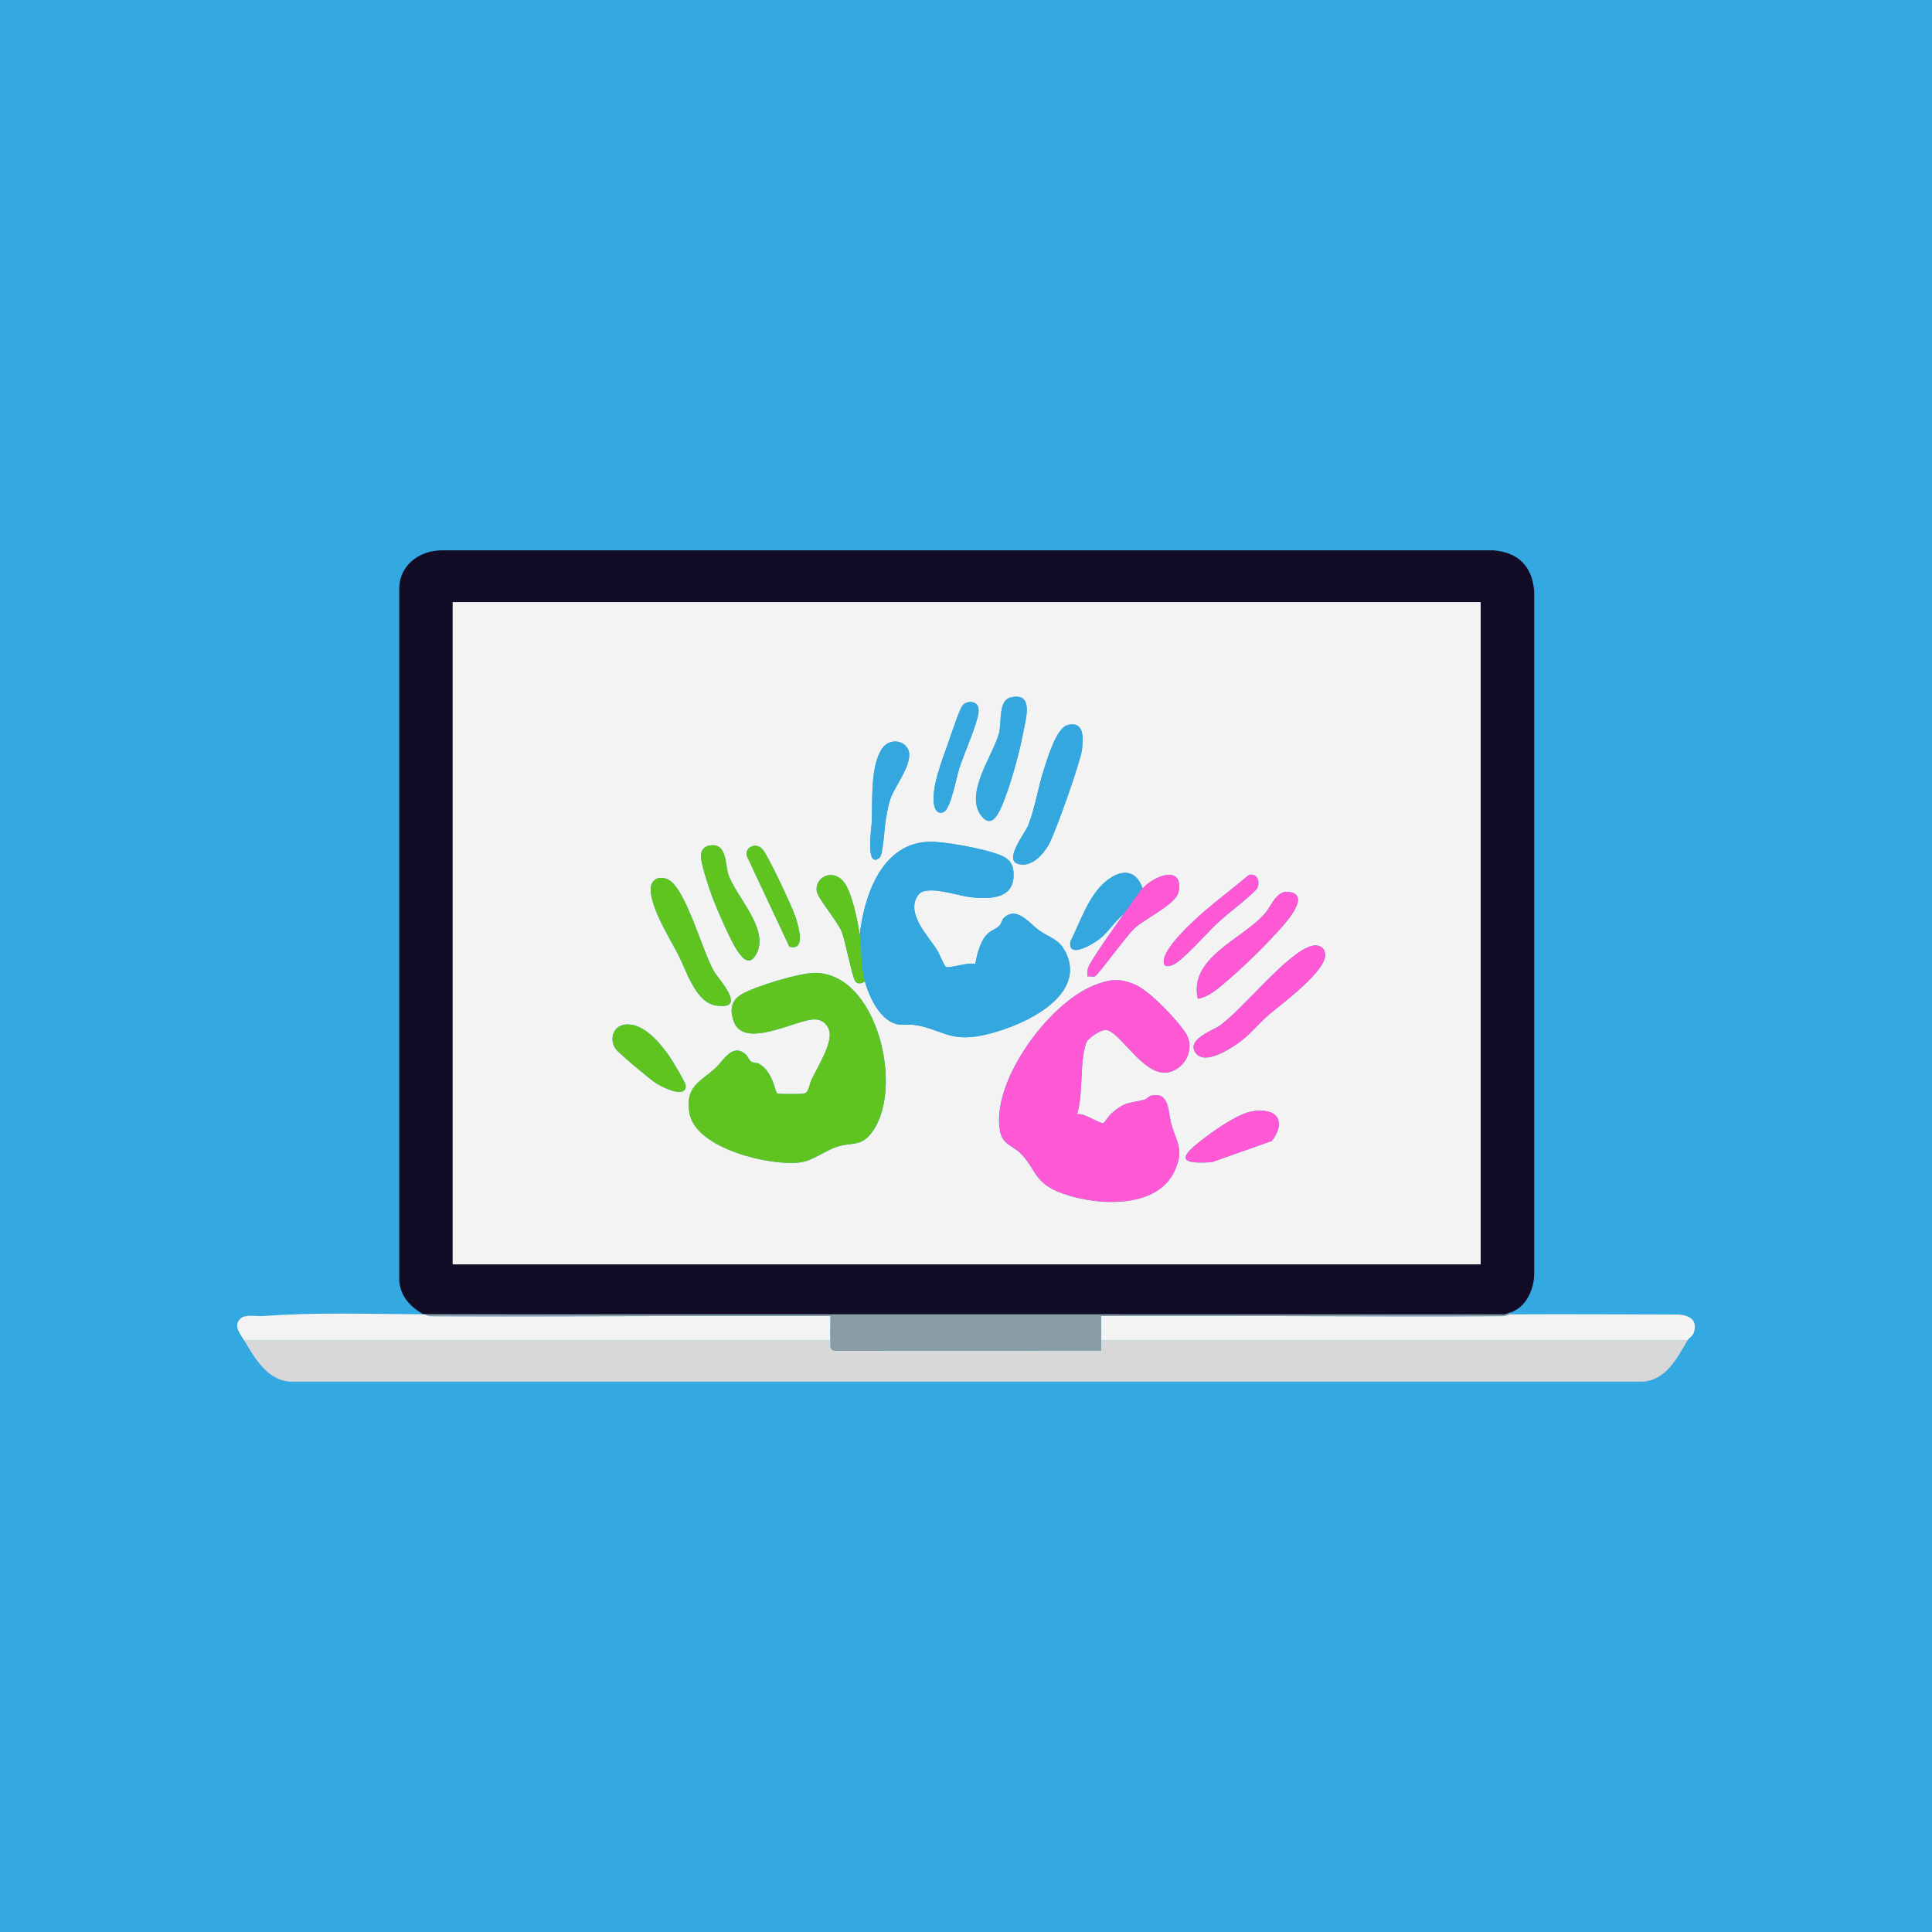
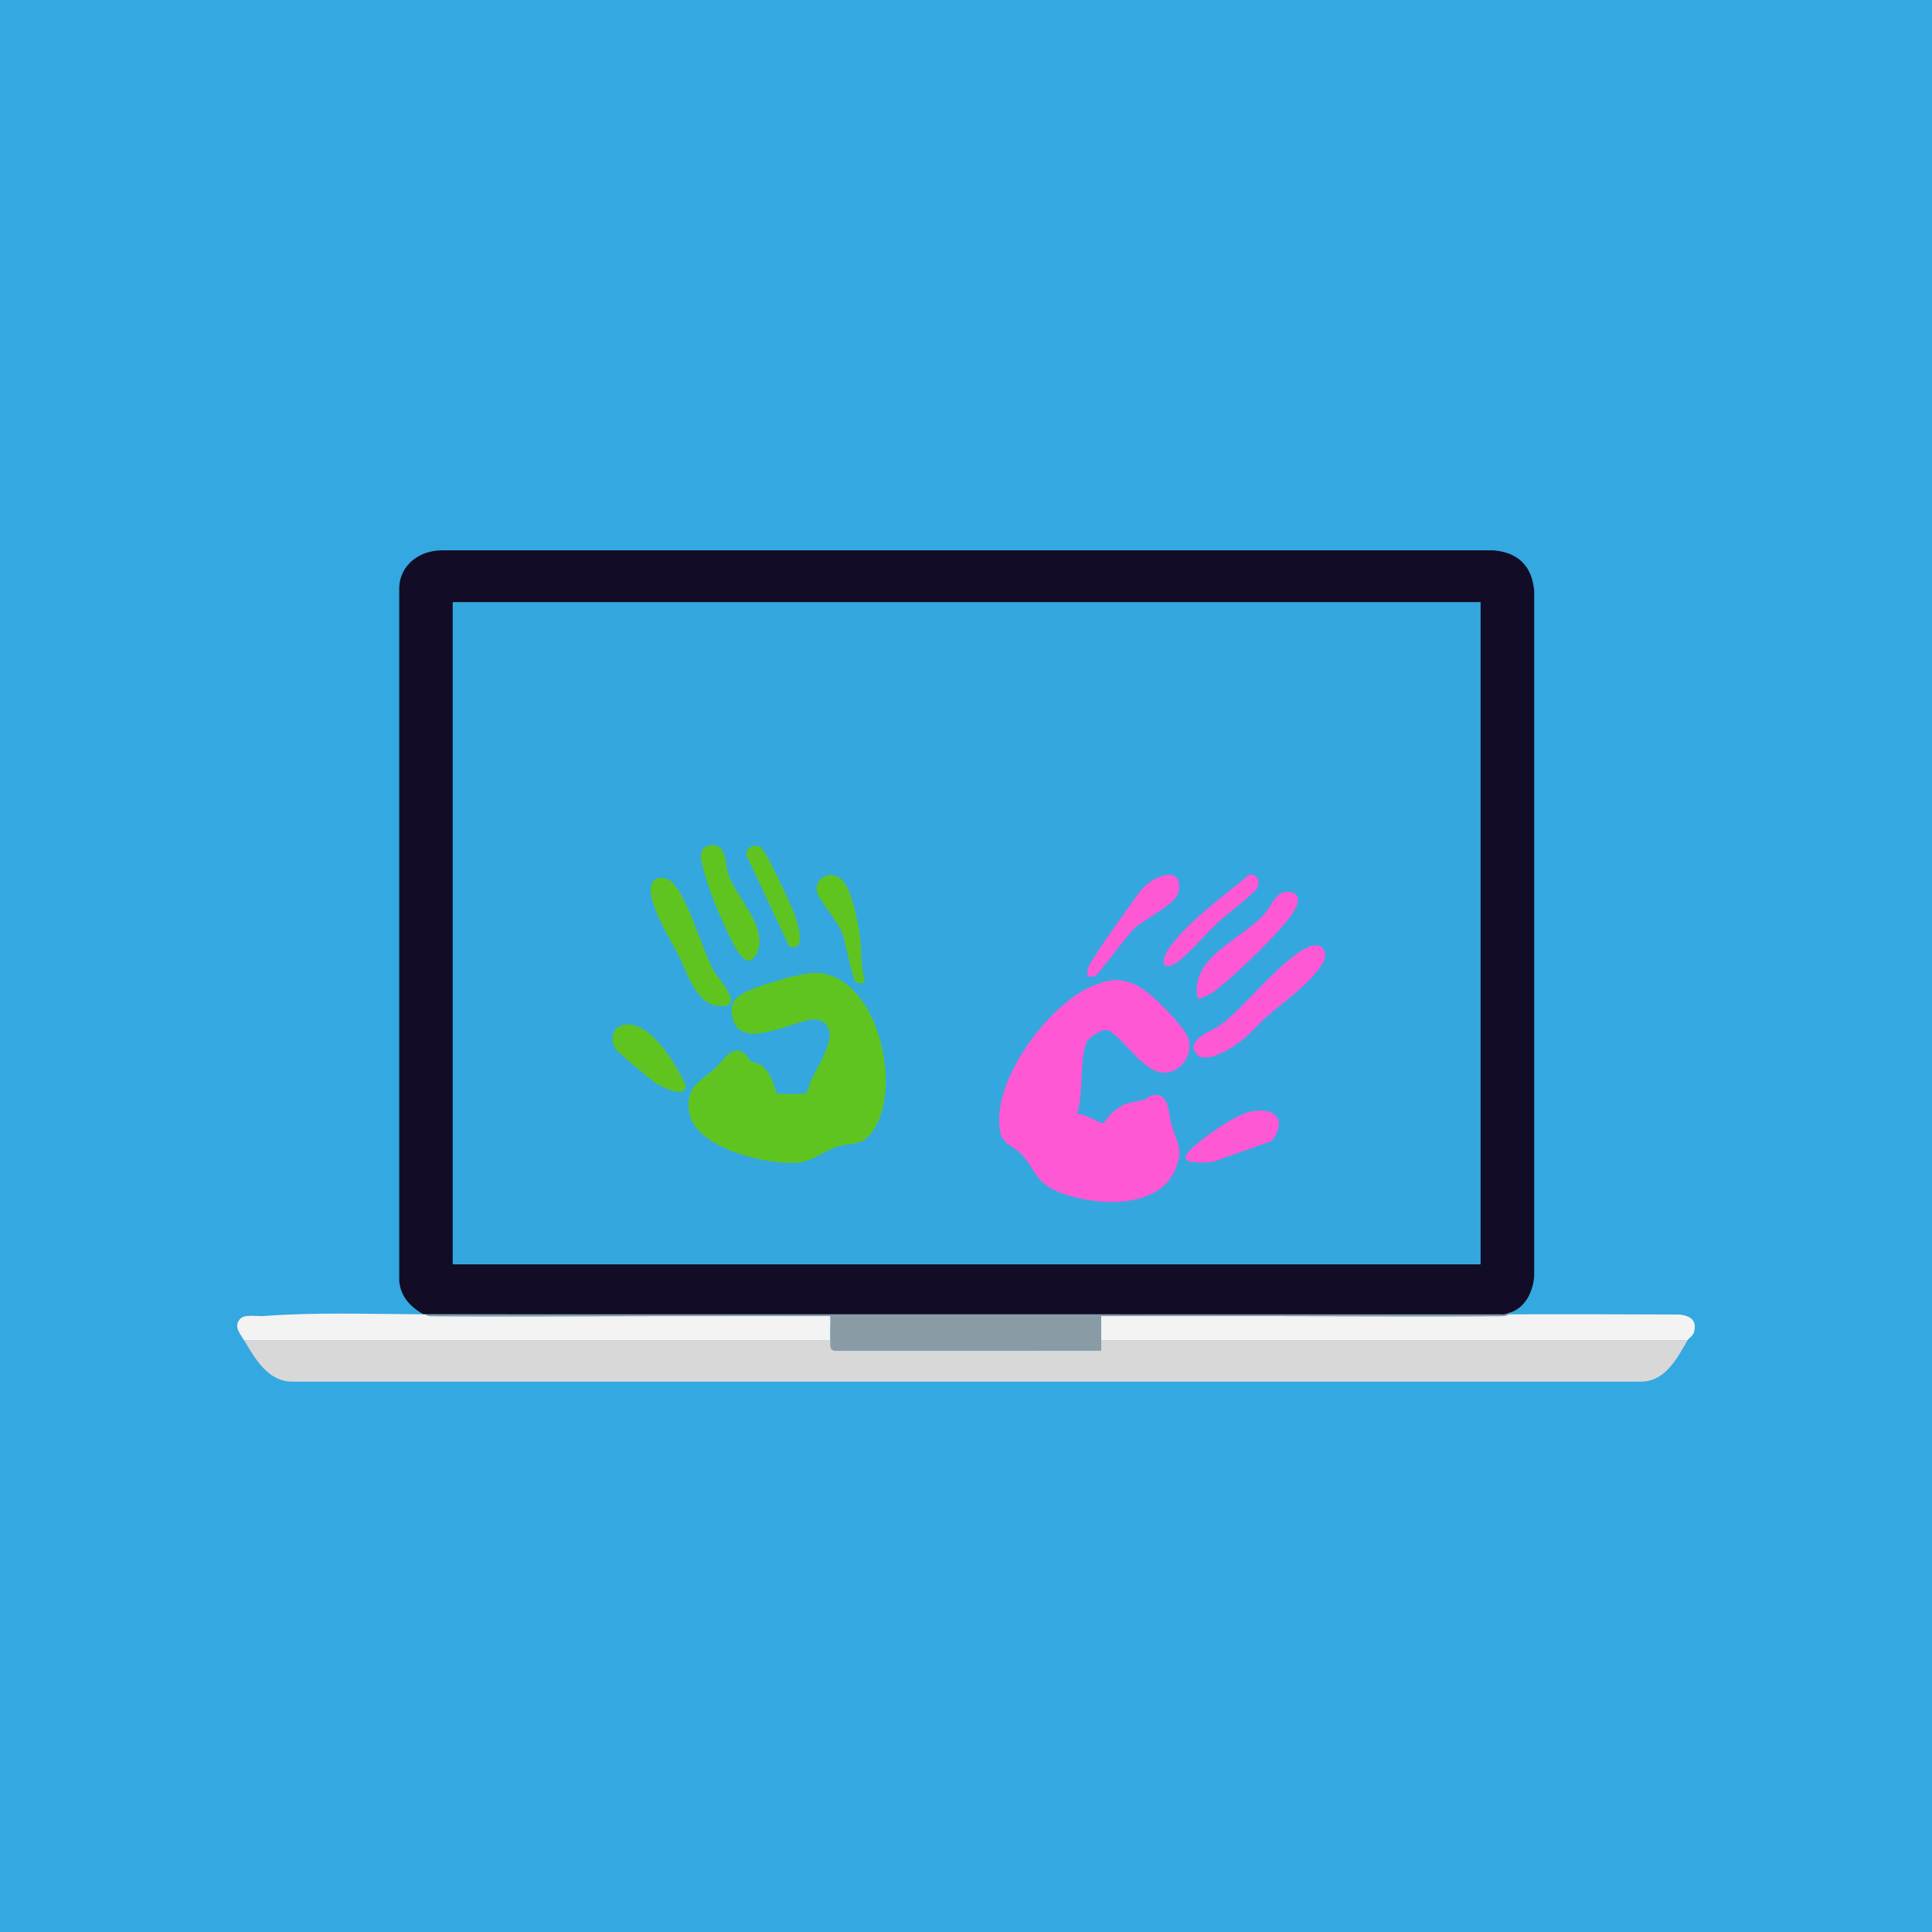
<svg xmlns="http://www.w3.org/2000/svg" id="Capa_1" viewBox="0 0 428 428">
  <defs>
    <style>.cls-1{fill:#60c420;}.cls-2{fill:#d8d8d8;}.cls-3{fill:#35a7df;}.cls-4{fill:#34a8e0;}.cls-5{fill:#120c26;}.cls-6{fill:#899ca5;}.cls-7{fill:#f3f3f3;}.cls-8{fill:#fe58d4;}</style>
  </defs>
  <rect class="cls-4" x="-10.43" y="-3.67" width="446.54" height="435.52" />
  <path class="cls-3" d="M334.5,290.79c3.45-1.09,5.18-4.8,5.36-8.2v-151.69c-.47-5.46-3.52-8.51-8.98-8.98H97.79c-4.82.05-9.15,3.13-9.36,8.21v153.6c.32,3.57,2.46,5.73,5.36,7.43-11.7-.05-23.72-.5-35.35.38-1.51.11-4.16-.45-5.17.56-1.67,1.67-.1,3.31.78,4.8,2.44,4.12,5.4,9.33,10.87,9.18h298.81c5.3-.2,7.76-5.2,10.11-9.18.27-.46,1.19-.91,1.43-1.81.71-2.63-.86-3.59-3.2-3.87-12.53-.03-25.07-.11-37.59-.04v-.38Z" />
  <path class="cls-5" d="M334.5,290.79c-.54.17-1.03.51-1.69.4l-238.63-.02c-.13,0-.25,0-.38,0-2.9-1.7-5.04-3.86-5.36-7.43v-153.6c.21-5.09,4.54-8.17,9.36-8.22h233.09c5.46.47,8.51,3.52,8.98,8.98v151.69c-.18,3.4-1.91,7.11-5.36,8.2ZM328.01,133.39H100.29v146.7h227.71v-146.7Z" />
-   <path class="cls-7" d="M328.01,133.39v146.7H100.29v-146.7h227.71ZM223.97,154.49c-2.92.67-1.98,5.44-2.68,8.02-1.3,4.82-7.91,13.59-3.71,18.45,2.11,2.44,3.55-.55,4.39-2.49,1.73-3.99,3.87-11.65,4.66-15.97.55-3.01,2.57-9.2-2.66-8.01ZM216.35,156.02c-.81-.8-2.41-.65-3.15.3-.68.87-2.71,7.01-3.26,8.58-1.27,3.61-3.82,10-2.96,13.67.26,1.12,1.09,1.92,2.21,1.23,1.47-.9,2.72-7.75,3.34-9.65,1.01-3.13,3.87-9.5,4.23-12.23.08-.6.03-1.48-.41-1.91ZM236.58,160.59c-2.57.59-4.58,7.57-5.34,9.94-1.26,3.89-1.97,8.54-3.42,12.24-.69,1.76-5.46,7.67-2.32,8.6,2.92.87,5.42-1.87,6.78-4.15,1.41-2.37,7.14-18.55,7.43-21.22s.48-6.25-3.12-5.42ZM200.64,165.24c-1.5-1.5-3.92-1.22-5.16.5-2.71,3.76-2.17,11.72-2.35,16.37-.04.94-1.51,10.64,1.76,7.87.73-.62,1.08-6.98,1.36-8.57.25-1.42.53-3,.98-4.37,1.05-3.2,6.13-9.07,3.41-11.79ZM190.46,207.12c-.43-3-1.78-9.93-3.8-12.05-2.47-2.59-6.06-.68-5.75,2.27.17,1.62,4.53,6.6,5.53,9.02.89,2.16,2.34,10.2,3.06,11.08.57.69,1.48.38,2.11,0,.94,3.49,3.51,8.97,7.48,9.52,1.2.17,2.43-.07,3.69.13,5.42.86,7.41,3.5,13.76,2.48,7.8-1.25,24.69-8.1,19.55-18.58-1.47-3-3.59-3.24-5.85-4.85s-4.92-5.44-7.78-2.85c-.53.48-.55,1.24-1.03,1.75-.79.85-2.08,1.04-3.07,2.28-1.34,1.67-1.92,4.21-2.33,6.27-1.29-.55-5.84,1.03-6.46.63-.46-.29-1.49-2.99-1.99-3.77-2.06-3.26-7.08-8.25-4.14-12.21,1.72-2.32,8.62.15,11.29.48,4.7.57,10.5.51,9.75-5.93-.2-1.74-1.25-2.67-2.8-3.31-3.35-1.4-12.96-3.25-16.5-2.97-10.03.78-13.77,12.09-14.72,20.62ZM157.12,187.32c-1.27.22-1.85,1.18-1.85,2.42,0,1.54,1.7,6.73,2.32,8.42,1.07,2.9,4.19,10.18,5.8,12.54,1.21,1.76,2.68,3.27,4.09.77,3.18-5.63-4.48-12.73-6.15-17.82-.77-2.33-.2-7.03-4.22-6.33ZM174.87,209.72c3.64.97,2.09-4.16,1.47-6.24-.69-2.32-5.97-13.51-7.32-15.21-1.49-1.88-4.01-.57-3.61,1.29l9.46,20.16ZM248.92,202.54c-1.4,1.91-7.33,10.25-7.85,11.83-.21.63-.22,1.27-.18,1.93.51-.06,1.19.13,1.64,0,.67-.19,7.08-9.11,8.86-10.71,2.32-2.09,9.14-5.32,9.67-7.91,1.27-6.25-5.35-3.74-7.94-.87-1.5-4.43-4.96-4.23-8.2-1.52-3.79,3.17-5.63,8.97-7.78,13.26-.68,4.03,4.97.59,6.4-.51,1.98-1.51,3.39-3.94,5.38-5.51ZM276.71,193.81c-4.1,3.46-8.63,6.76-12.51,10.44-1.89,1.79-5.86,5.71-6.33,8.21-.29,1.51.36,1.84,1.78,1.38,2.1-.68,7.84-7.29,9.91-9.2,2.83-2.63,6.07-4.88,8.81-7.61.92-1.48.33-3.6-1.65-3.21ZM145.65,194.59c-.47.14-1.2.87-1.34,1.34-1.11,3.81,4.15,12.07,5.98,15.64,1.7,3.33,3.82,10.51,8.29,11.19,7.22,1.09.66-5.74-.42-7.6-2.56-4.44-5.98-17.43-9.74-20.06-.81-.56-1.82-.79-2.77-.5ZM265.35,221.26c2.3-.39,4.18-1.99,5.91-3.45,3.5-2.96,8.21-7.47,11.29-10.87,1.53-1.69,8.47-8.8,2.82-9.37-2.62-.26-3.72,3.13-5.13,4.77-5.01,5.82-16.89,9.65-14.89,18.92ZM290.85,209.49c-5.32,1.06-15.44,14.04-20.56,17.67-1.59,1.13-7.67,3.14-5.36,6.17,2.06,2.7,7.8-1.06,9.77-2.53,2.33-1.73,4.14-4.04,6.31-5.92,2.76-2.39,13.13-9.89,12.55-13.66-.21-1.4-1.38-1.99-2.7-1.73ZM172.16,242.23c-.46-.4-.95-4.81-3.96-6.54-.5-.29-1.28-.19-1.78-.51-.44-.28-.75-1.21-1.35-1.71-2.93-2.4-4.85,1.63-6.69,3.26-3.41,3.02-6.63,4.04-5.64,9.84,1.35,7.91,17.93,11.81,24.52,10.94,2.98-.39,5.81-2.85,8.62-3.6,3.39-.9,5.13.11,7.59-3.49,6.69-9.83.82-34.62-12.76-34.9-3.38-.07-13.32,2.96-16.31,4.69-2.39,1.39-2.74,3.33-1.9,5.91,2.12,6.53,13.69-.2,17.88-.29,1.65-.04,2.81.88,3.32,2.41.9,2.72-2.74,8.39-3.98,11.09-.46,1-.46,2.71-1.65,2.94-.59.11-5.67.15-5.89-.04ZM238.61,246.84c1.45-4.75.47-11.27,1.99-15.75.38-1.11,3.17-2.93,4.31-2.92,3.06.05,8.28,10.21,13.65,9.43,3.87-.56,6.4-5.31,4.05-8.83-2.01-3.01-7.86-9.21-11.14-10.64-3.49-1.52-5.71-1.2-9.15.17-9.95,3.94-22.68,21.12-20.82,32.1.54,3.19,2.67,3.27,4.51,5.04,3.23,3.11,3.03,6.24,8.01,8.41,7.43,3.24,22.11,4.47,26.16-4.39,2.21-4.82.51-6.25-.69-10.39-.75-2.58-.31-7.14-4.26-6.41-.77.14-1.19.83-1.72.96-3.48.87-4.26.39-7.28,3.03-.56.49-1.63,2.11-1.77,2.14-1.03.16-4.26-2.33-5.86-1.95ZM138.01,227.07c-2.31.52-2.98,3.39-1.62,5.28.74,1.03,7.55,6.69,8.86,7.56s6.72,3.6,6.66.63c-.02-.77-3.02-5.68-3.7-6.65-2.11-3.02-6.05-7.77-10.2-6.83ZM277.47,246.18c-3.06.48-8.04,3.94-10.57,5.86-4.79,3.64-7.08,6.04,1.59,5.41l13.27-4.69c3.31-4.38,1.15-7.44-4.29-6.58Z" />
  <path class="cls-8" d="M238.61,246.84c1.6-.37,4.83,2.12,5.86,1.95.14-.02,1.21-1.64,1.77-2.14,3.02-2.64,3.81-2.16,7.28-3.03.53-.13.95-.82,1.72-.96,3.94-.73,3.51,3.82,4.26,6.41,1.2,4.14,2.89,5.57.69,10.39-4.06,8.86-18.73,7.62-26.16,4.39-4.99-2.17-4.78-5.3-8.01-8.41-1.84-1.78-3.97-1.85-4.51-5.04-1.86-10.98,10.87-28.15,20.82-32.1,3.44-1.36,5.67-1.68,9.15-.17,3.28,1.43,9.12,7.63,11.14,10.64,2.35,3.52-.18,8.27-4.05,8.83-5.37.78-10.59-9.38-13.65-9.43-1.14-.02-3.94,1.81-4.31,2.92-1.52,4.48-.54,11-1.99,15.75Z" />
  <path class="cls-3" d="M190.46,207.12c.94-8.53,4.68-19.84,14.72-20.62,3.54-.28,13.15,1.57,16.5,2.97,1.55.65,2.59,1.57,2.8,3.31.75,6.44-5.04,6.5-9.75,5.93-2.67-.32-9.56-2.8-11.29-.48-2.94,3.96,2.08,8.95,4.14,12.21.49.78,1.53,3.48,1.99,3.77.62.39,5.17-1.19,6.46-.63.41-2.06.99-4.6,2.33-6.27.99-1.24,2.28-1.43,3.07-2.28.48-.51.5-1.27,1.03-1.75,2.86-2.59,5.62,1.31,7.78,2.85s4.38,1.85,5.85,4.85c5.14,10.48-11.75,17.33-19.55,18.58-6.34,1.02-8.34-1.61-13.76-2.48-1.26-.2-2.49.04-3.69-.13-3.97-.55-6.54-6.02-7.48-9.52-1.05-3.89-.63-6.76-1.15-10.31Z" />
  <path class="cls-1" d="M172.16,242.23c.22.19,5.3.16,5.89.04,1.19-.23,1.19-1.94,1.65-2.94,1.24-2.7,4.88-8.37,3.98-11.09-.51-1.53-1.67-2.45-3.32-2.41-4.19.09-15.75,6.82-17.88.29-.84-2.58-.48-4.53,1.9-5.91,2.99-1.74,12.93-4.76,16.31-4.69,13.58.28,19.45,25.07,12.76,34.9-2.45,3.6-4.2,2.59-7.59,3.49-2.81.75-5.64,3.21-8.62,3.6-6.58.87-23.17-3.04-24.52-10.94-.99-5.8,2.23-6.82,5.64-9.84,1.84-1.63,3.76-5.65,6.69-3.26.6.49.91,1.42,1.35,1.71.5.32,1.28.22,1.78.51,3.02,1.73,3.5,6.14,3.96,6.54Z" />
  <path class="cls-8" d="M290.85,209.49c1.32-.26,2.49.33,2.7,1.73.58,3.78-9.79,11.27-12.55,13.66-2.17,1.88-3.98,4.19-6.31,5.92-1.97,1.46-7.71,5.22-9.77,2.53-2.31-3.03,3.77-5.04,5.36-6.17,5.12-3.62,15.23-16.61,20.56-17.67Z" />
  <path class="cls-3" d="M236.58,160.59c3.6-.82,3.41,2.86,3.12,5.42s-6.02,18.85-7.43,21.22c-1.36,2.28-3.86,5.02-6.78,4.15-3.14-.94,1.63-6.84,2.32-8.6,1.45-3.7,2.17-8.35,3.42-12.24.77-2.37,2.77-9.36,5.34-9.94Z" />
  <path class="cls-1" d="M145.65,194.59c.96-.28,1.97-.06,2.77.5,3.76,2.63,7.18,15.62,9.74,20.06,1.07,1.87,7.64,8.69.42,7.6-4.48-.68-6.59-7.86-8.29-11.19-1.82-3.57-7.09-11.83-5.98-15.64.14-.47.87-1.2,1.34-1.34Z" />
  <path class="cls-8" d="M265.35,221.26c-2.01-9.26,9.87-13.1,14.89-18.92,1.41-1.64,2.51-5.03,5.13-4.77,5.65.57-1.29,7.68-2.82,9.37-3.08,3.4-7.79,7.91-11.29,10.87-1.73,1.46-3.61,3.06-5.91,3.45Z" />
  <path class="cls-3" d="M223.97,154.49c5.23-1.19,3.21,5,2.66,8.01-.79,4.32-2.93,11.98-4.66,15.97-.84,1.94-2.28,4.93-4.39,2.49-4.2-4.86,2.41-13.63,3.71-18.45.69-2.58-.25-7.35,2.68-8.02Z" />
  <path class="cls-1" d="M157.12,187.32c4.01-.71,3.45,4,4.22,6.33,1.67,5.09,9.32,12.19,6.15,17.82-1.41,2.5-2.88.99-4.09-.77-1.61-2.36-4.73-9.64-5.8-12.54-.62-1.68-2.32-6.88-2.32-8.42,0-1.23.58-2.19,1.85-2.42Z" />
  <path class="cls-8" d="M277.47,246.18c5.44-.86,7.59,2.19,4.29,6.58l-13.27,4.69c-8.67.63-6.37-1.77-1.59-5.41,2.52-1.92,7.5-5.38,10.57-5.86Z" />
-   <path class="cls-3" d="M253.12,196.81c-1.06,1.18-3.11,4.23-4.2,5.73-1.99,1.57-3.41,3.99-5.38,5.51-1.43,1.1-7.09,4.54-6.4.51,2.15-4.29,4-10.1,7.78-13.26,3.25-2.72,6.7-2.91,8.2,1.52Z" />
+   <path class="cls-3" d="M253.12,196.81Z" />
  <path class="cls-1" d="M138.01,227.07c4.15-.94,8.09,3.81,10.2,6.83.68.97,3.68,5.88,3.7,6.65.06,2.96-5.33.26-6.66-.63s-8.12-6.53-8.86-7.56c-1.36-1.89-.68-4.76,1.62-5.28Z" />
  <path class="cls-8" d="M253.12,196.81c2.59-2.87,9.2-5.39,7.94.87-.53,2.59-7.34,5.82-9.67,7.91-1.77,1.6-8.19,10.52-8.86,10.71-.45.13-1.13-.06-1.64,0-.04-.65-.03-1.29.18-1.93.52-1.57,6.45-9.91,7.85-11.83,1.09-1.5,3.14-4.55,4.2-5.73Z" />
  <path class="cls-3" d="M200.64,165.24c2.72,2.72-2.36,8.6-3.41,11.79-.45,1.36-.73,2.95-.98,4.37-.28,1.59-.64,7.95-1.36,8.57-3.26,2.77-1.79-6.93-1.76-7.87.19-4.65-.36-12.6,2.35-16.37,1.24-1.71,3.66-2,5.16-.5Z" />
  <path class="cls-8" d="M276.71,193.81c1.97-.39,2.57,1.73,1.65,3.21-2.75,2.74-5.98,4.98-8.81,7.61-2.07,1.92-7.8,8.52-9.91,9.2-1.41.46-2.06.13-1.78-1.38.48-2.5,4.45-6.42,6.33-8.21,3.88-3.68,8.41-6.99,12.51-10.44Z" />
  <path class="cls-1" d="M190.46,207.12c.51,3.56.1,6.43,1.15,10.31-.62.39-1.54.69-2.11,0-.72-.87-2.17-8.92-3.06-11.08-1-2.42-5.36-7.4-5.53-9.02-.32-2.95,3.28-4.86,5.75-2.27,2.03,2.12,3.37,9.05,3.8,12.05Z" />
  <path class="cls-3" d="M216.35,156.02c.43.43.49,1.31.41,1.91-.36,2.72-3.22,9.1-4.23,12.23-.62,1.91-1.87,8.76-3.34,9.65-1.11.68-1.95-.11-2.21-1.23-.85-3.68,1.7-10.06,2.96-13.67.55-1.57,2.58-7.71,3.26-8.58.74-.95,2.34-1.1,3.15-.3Z" />
  <path class="cls-1" d="M174.87,209.72l-9.46-20.16c-.4-1.86,2.12-3.17,3.61-1.29,1.35,1.71,6.63,12.9,7.32,15.21.62,2.08,2.17,7.21-1.47,6.24Z" />
  <path class="cls-2" d="M183.97,296.9c.07,1.18-.36,2.36,1.32,2.31l58.67-.02c.02-.76-.03-1.53,0-2.29h129.9c-2.35,3.99-4.81,8.98-10.11,9.18H64.94c-5.48.14-8.43-5.06-10.87-9.18h129.9Z" />
  <path class="cls-7" d="M373.85,296.9h-129.9c.06-1.77-.04-3.57,0-5.35,29.61-.13,59.24.17,88.86.02.72,0,1.43-.4,1.69-.4,12.52-.07,25.06.01,37.59.04,2.34.28,3.9,1.24,3.2,3.87-.24.9-1.16,1.35-1.43,1.81Z" />
  <path class="cls-7" d="M93.8,291.17c.13,0,.25,0,.38,0,.07,0,.58.41,1.29.41,29.5.13,59-.15,88.5-.03.07,1.77-.1,3.58,0,5.35H54.06c-.88-1.49-2.45-3.12-.78-4.8,1.01-1.01,3.67-.44,5.17-.56,11.62-.87,23.64-.43,35.35-.38Z" />
  <path class="cls-6" d="M334.5,291.17c-.26,0-.97.39-1.69.4-29.62.15-59.25-.15-88.86-.02-.04,1.78.06,3.58,0,5.35-.03.76.02,1.53,0,2.29l-58.67.02c-1.68.05-1.25-1.13-1.32-2.31-.1-1.77.07-3.58,0-5.35-29.49-.12-59,.16-88.5.03-.72,0-1.22-.41-1.29-.41l238.63.02c.66.11,1.15-.23,1.69-.4v.38Z" />
</svg>